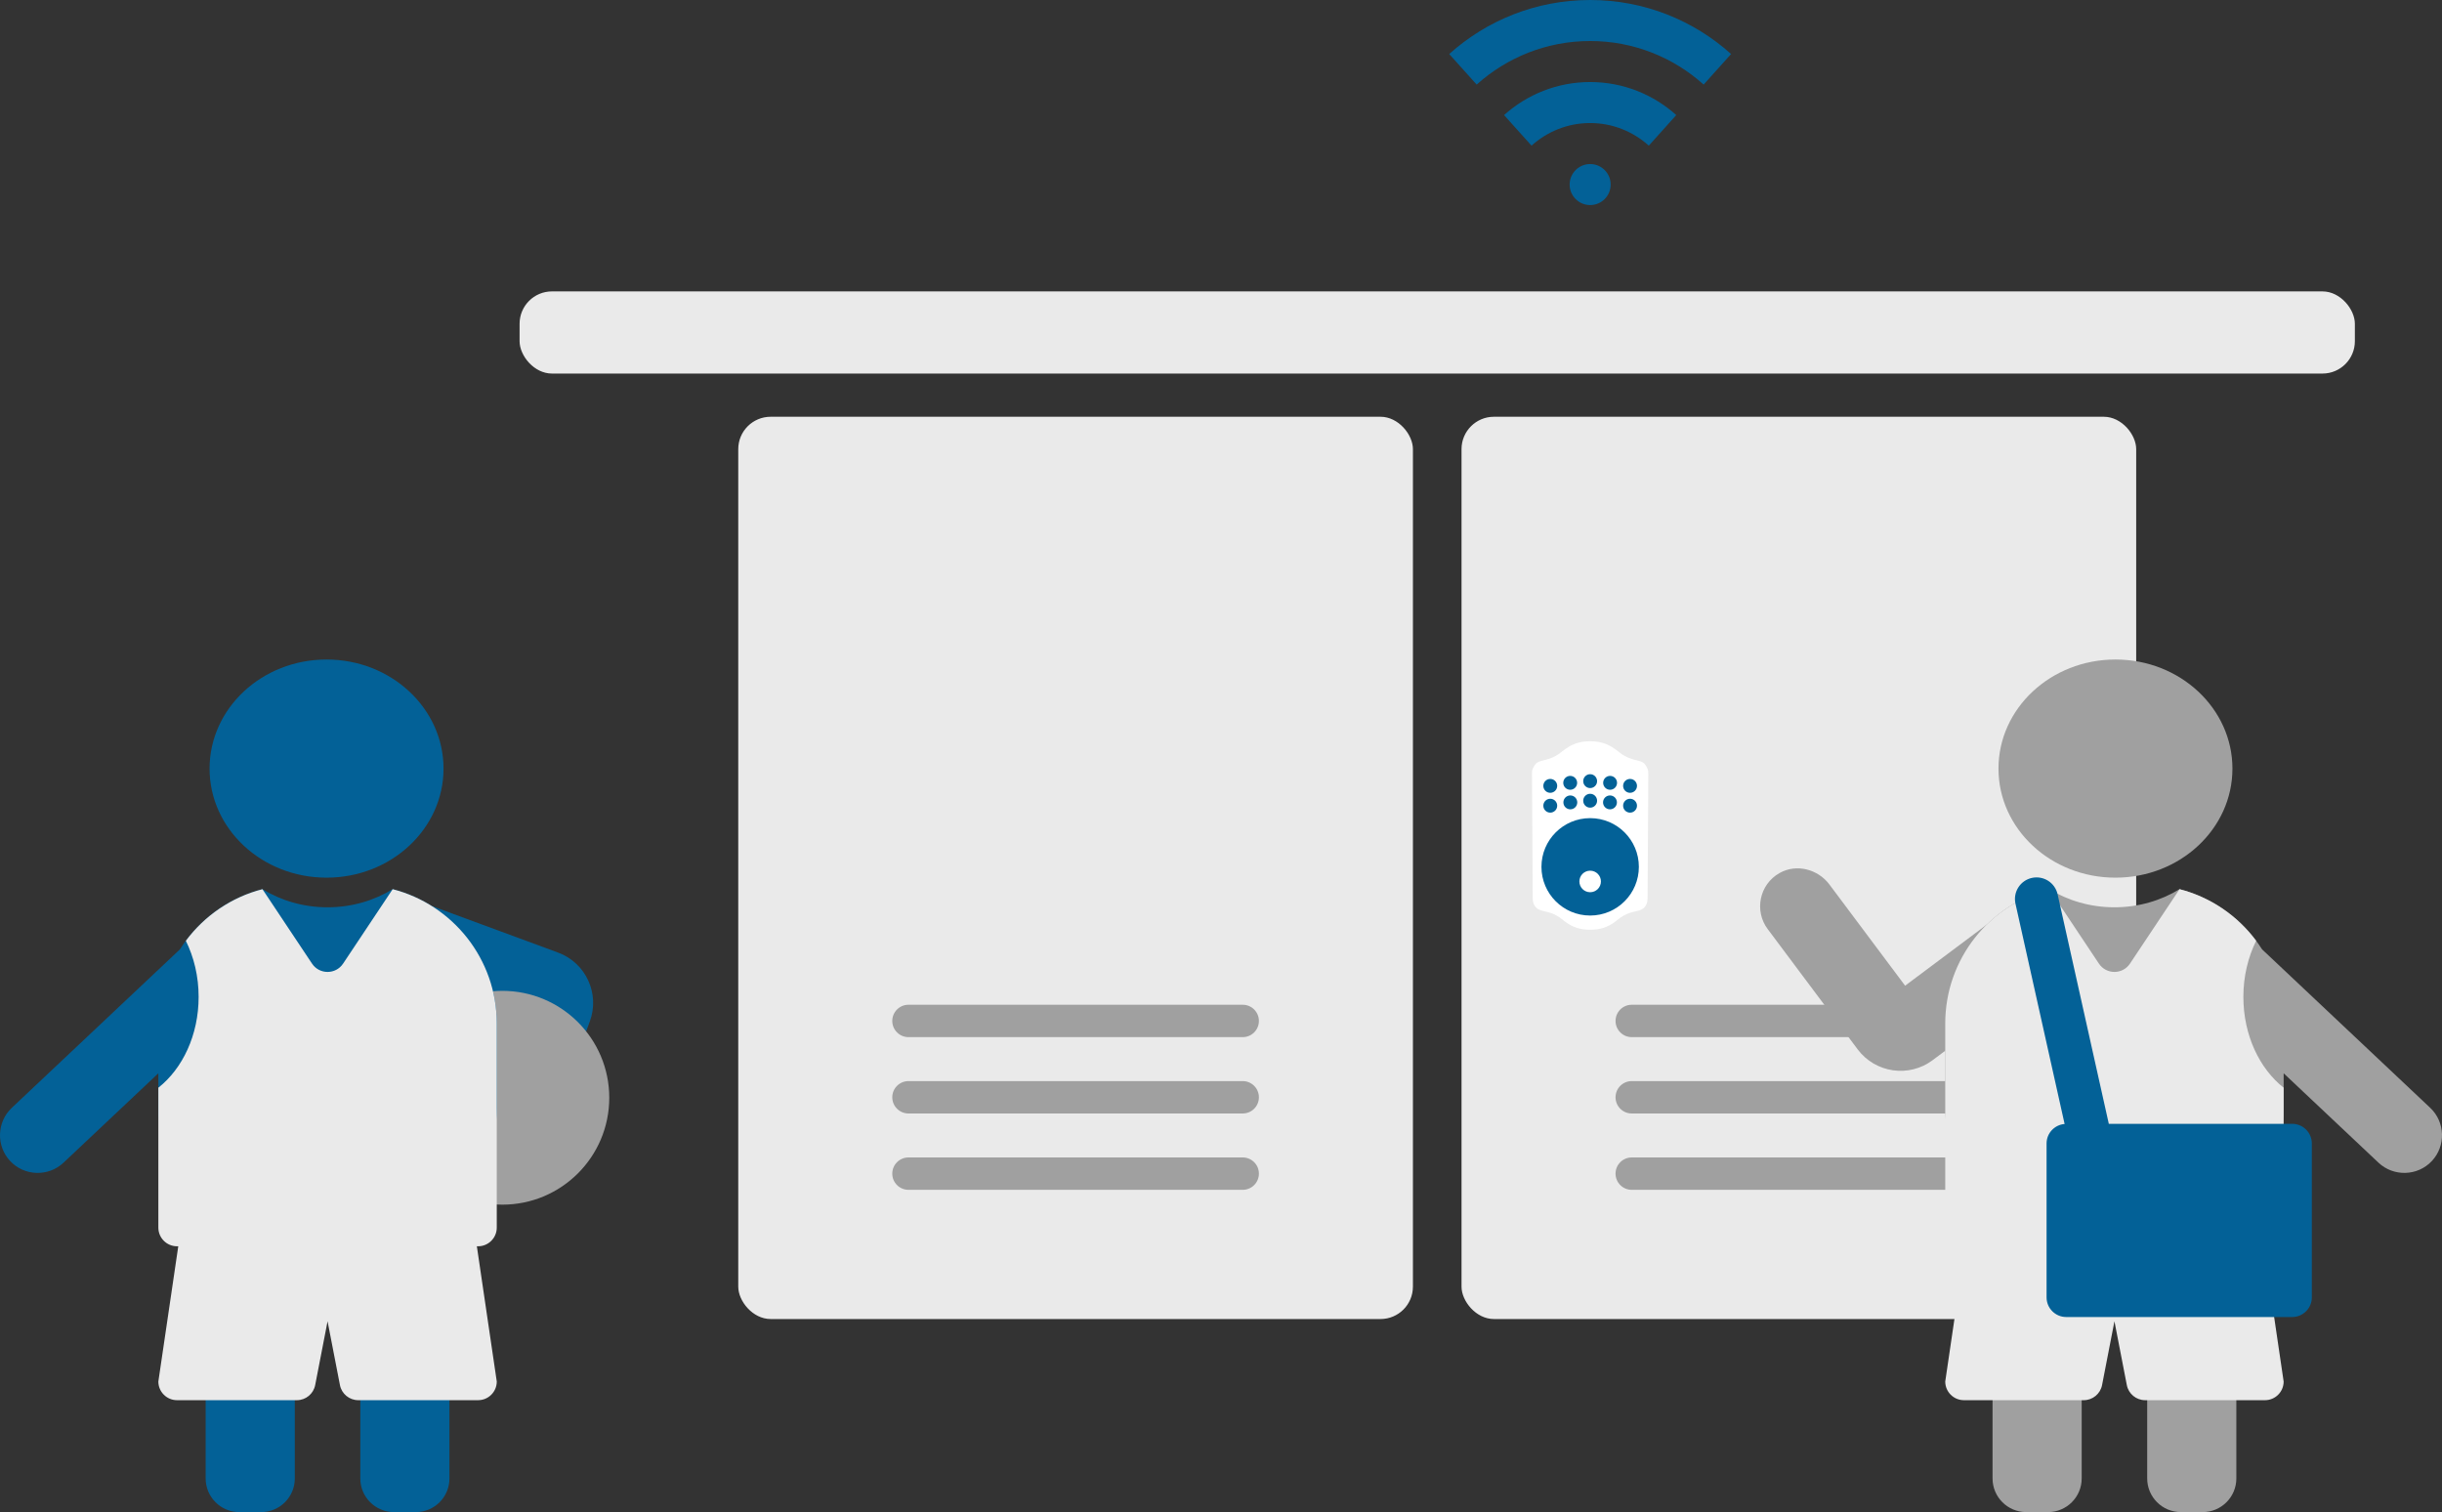
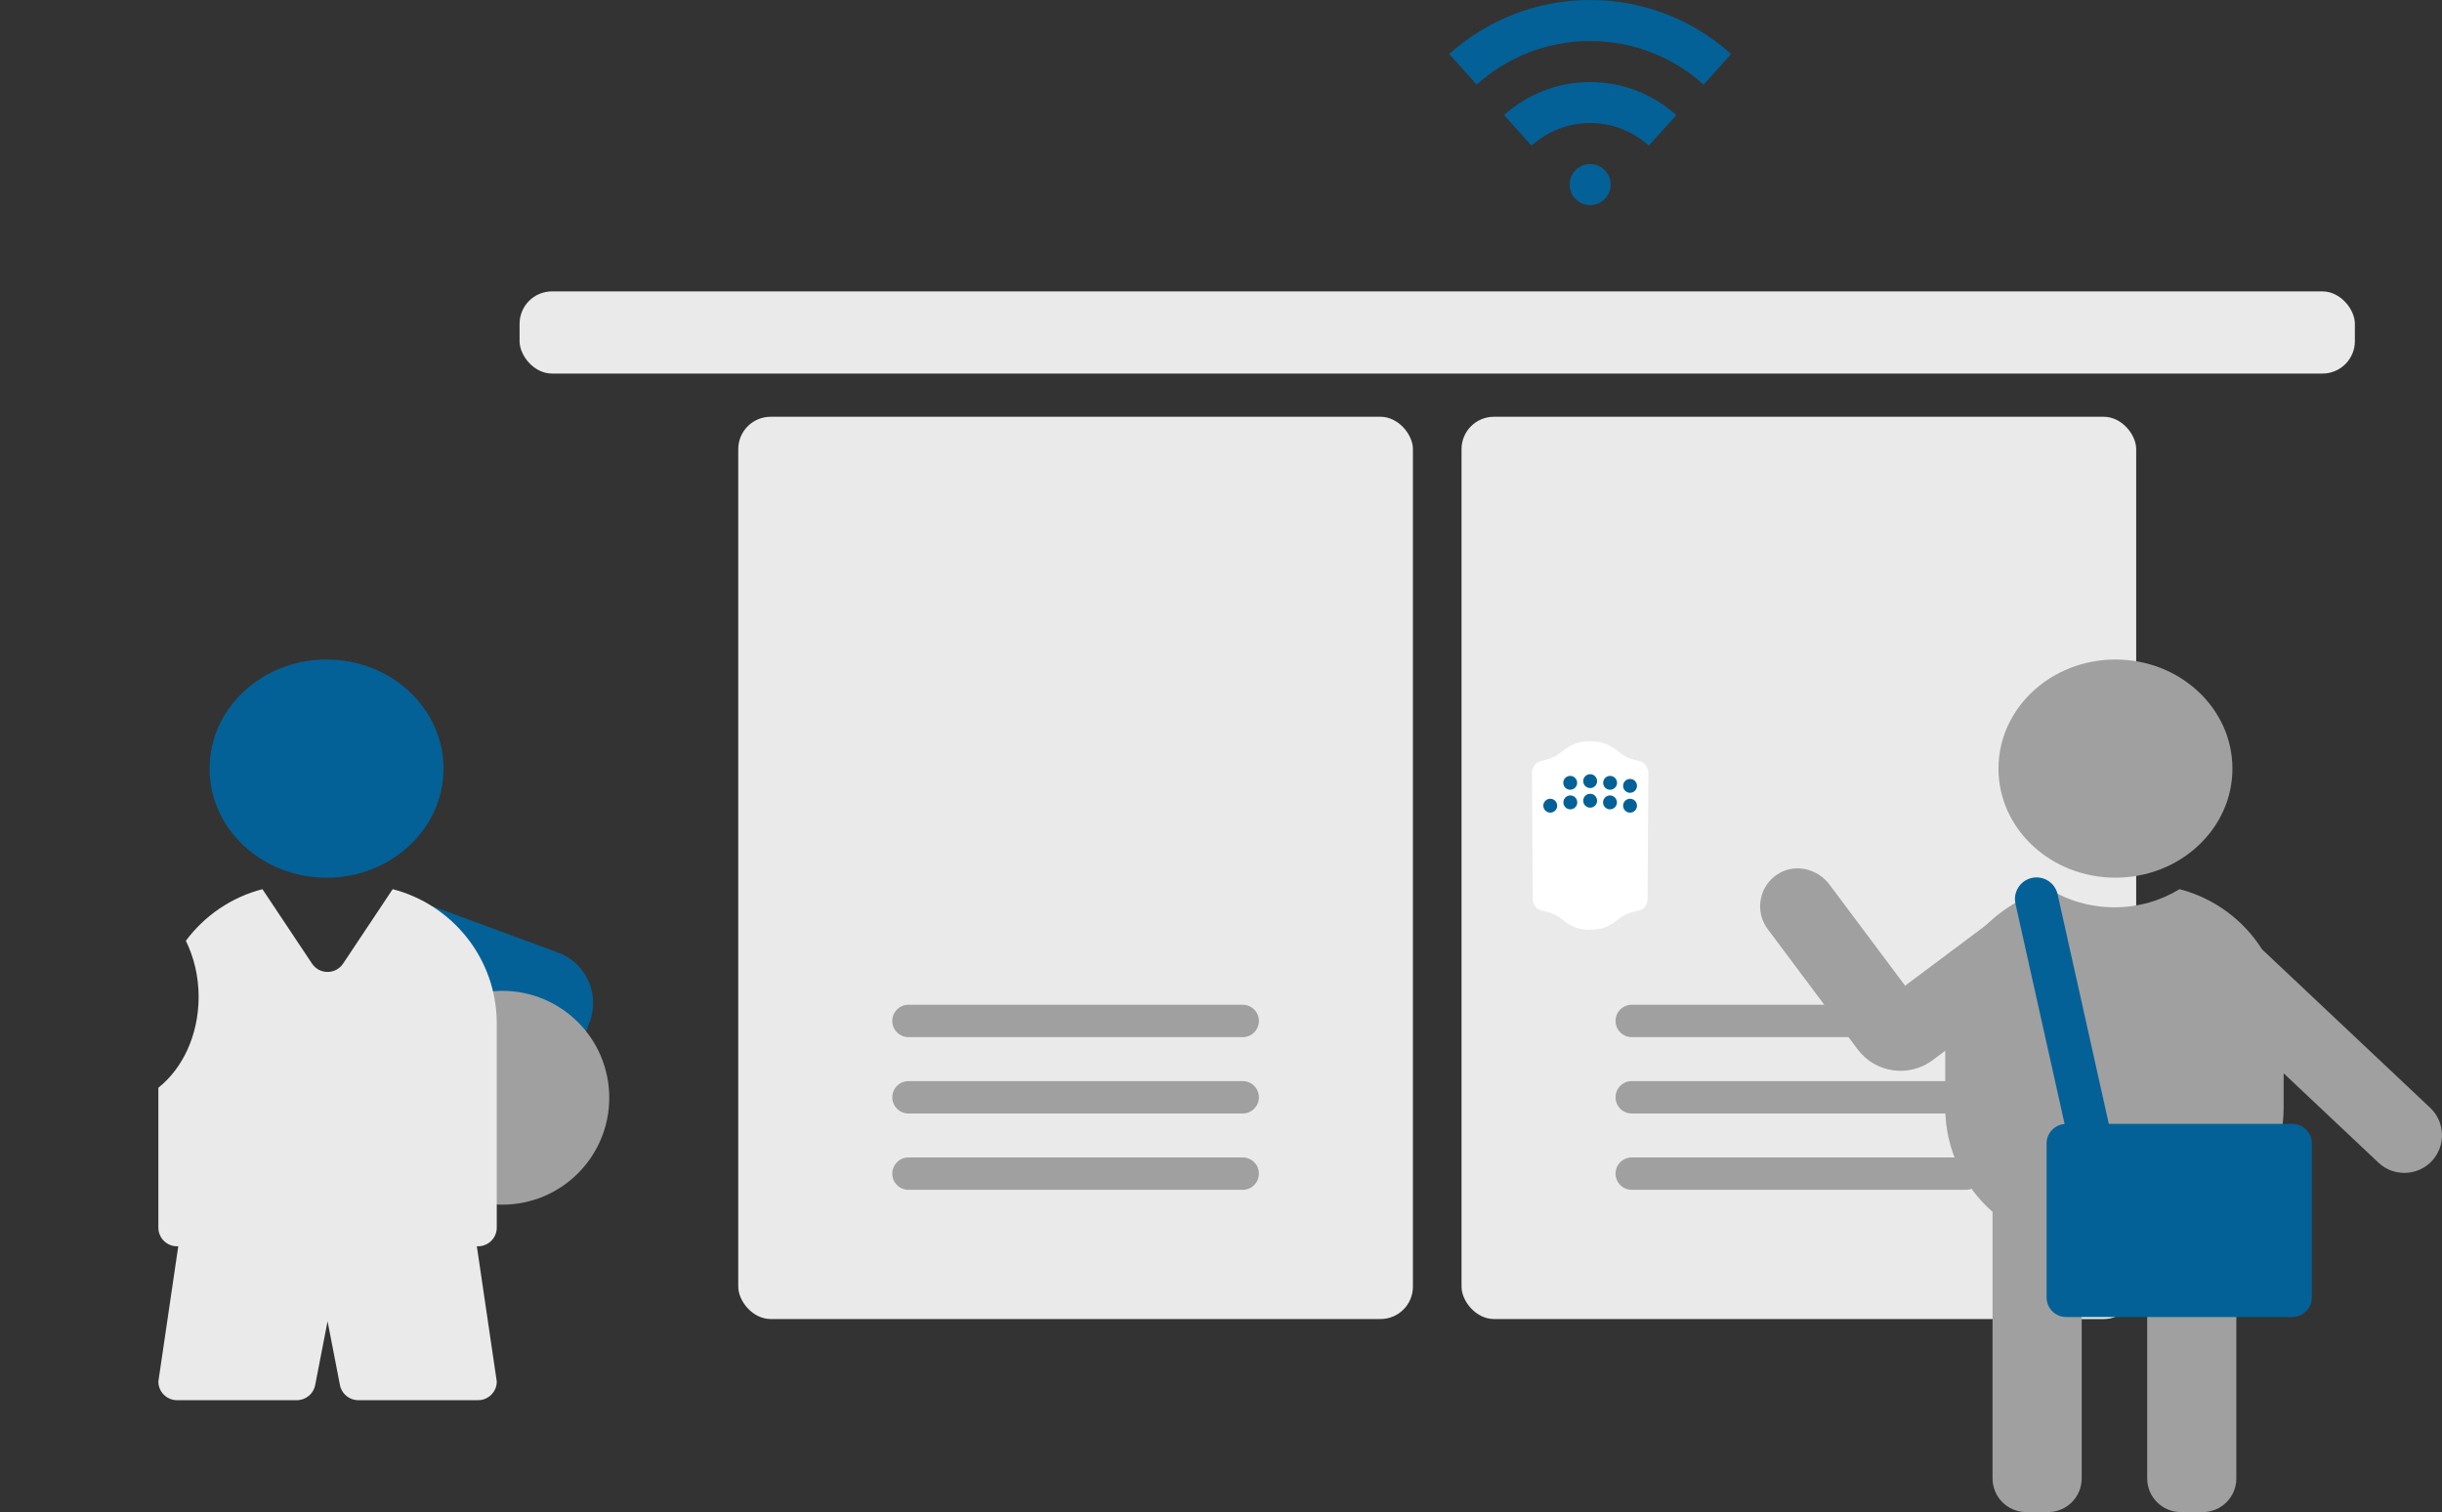
<svg xmlns="http://www.w3.org/2000/svg" id="_レイヤー_1" data-name="レイヤー_1" version="1.1" viewBox="0 0 452.497 280.204">
  <rect x="0" y="0" width="452.497" height="280.204" fill="#333333" stroke="none" />
  <defs>
    <style>
      .st0 {
        fill: #eaeaea;
      }

      .st1 {
        fill: #a0a0a0;
      }

      .st2 {
        fill: #fff;
      }

      .st3 {
        fill: #036197;
      }
    </style>
  </defs>
  <rect class="st0" x="136.797" y="77.229" width="125.015" height="167.199" rx="6" ry="6" />
  <rect class="st0" x="270.818" y="77.229" width="125.015" height="167.199" rx="6" ry="6" />
  <rect class="st0" x="96.277" y="54" width="340.075" height="15.224" rx="6" ry="6" />
  <g>
    <path class="st3" d="M86.517,210.263l8.096-21.95-19.481-7.185,4.882-13.236,23.396,8.629c5.147,1.899,7.781,7.611,5.883,12.758l-9.631,26.113c-1.451,3.933-6.093,5.811-9.928,3.79-3.168-1.669-4.456-5.56-3.217-8.92Z" />
    <circle class="st1" cx="93.084" cy="203.423" r="19.811" />
    <path class="st3" d="M60.509,162.639c-11.974 0-21.676-9.047-21.676-20.21s9.702-20.215,21.676-20.215c11.97-0,21.676,9.051,21.676,20.215 0,11.163-9.706,20.21-21.676,20.21" />
-     <path class="st3" d="M72.761,164.772c-3.465,2.12-7.609,3.358-12.065,3.358-4.455,0-8.599-1.237-12.064-3.358-6.408,1.646-11.837,5.709-15.29,11.15l-31.156,29.366c-2.796,2.635-2.928,7.079-.292,9.875,2.635,2.796,7.079,2.927,9.875.292l17.574-16.564v6.352c0,7.705,3.395,14.613,8.765,19.323v49.401c0,3.444,2.792,6.237,6.237,6.237h4.045c3.445,0,6.237-2.792,6.237-6.237v-43.035c.139.002.277.011.417.011h11.305c.14,0,.277-.008.417-.011v43.035c0,3.444,2.792,6.237,6.237,6.237h4.045c3.444,0,6.236-2.792,6.236-6.237v-49.401c5.371-4.71,8.766-11.618,8.766-19.323v-15.577c0-11.98-8.196-22.045-19.288-24.893Z" />
    <path class="st0" d="M29.343,227.485v-25.922c4.48-3.54,7.462-9.749,7.462-16.837,0-3.812-.875-7.362-2.367-10.391,3.456-4.638,8.426-8.081,14.193-9.562l9.186,13.792c1.369,2.055,4.389,2.055,5.758 0l9.187-13.792c11.091,2.849,19.288,12.914,19.288,24.894v37.819c0,1.91-1.549,3.459-3.459,3.459h-.23s3.689,25.062,3.689,25.062c0,1.91-1.549,3.459-3.459,3.459h-22.206c-1.656,0-3.08-1.174-3.395-2.8l-2.293-11.822-2.294,11.822c-.315,1.626-1.739,2.8-3.395,2.8h-22.206c-1.91,0-3.458-1.549-3.458-3.459l3.689-25.062h-.231c-1.91,0-3.459-1.549-3.459-3.459Z" />
  </g>
  <g>
    <path class="st2" d="M294.652,137.359c3.698,0,4.962,1.957,6.369,2.712,1.977,1.06,3.201.693,3.854,1.652.652.958.551,1.325.551,2.1,0,1.468-.13,21.374-.13,22.543s-.429,1.988-1.54,2.339c-1.111.351-2.319.312-4.112,1.813-1.793,1.501-3.53,1.774-4.991,1.774M294.652,137.359c-3.698,0-4.962,1.957-6.369,2.712-1.977,1.06-3.201.693-3.854,1.652-.652.958-.551,1.325-.551,2.1,0,1.468.13,21.374.13,22.543,0,1.169.429,1.988,1.54,2.339,1.111.351,2.319.312,4.112,1.813s3.53,1.774,4.991,1.774" />
    <g>
      <g>
-         <circle class="st3" cx="287.26" cy="145.628" r="1.286" />
        <circle class="st3" cx="287.26" cy="149.303" r="1.286" />
        <circle class="st3" cx="290.978" cy="148.69" r="1.286" />
        <circle class="st3" cx="290.955" cy="145.064" r="1.286" />
        <circle class="st3" cx="302.044" cy="145.628" r="1.286" />
        <circle class="st3" cx="302.044" cy="149.303" r="1.286" />
        <circle class="st3" cx="298.326" cy="148.69" r="1.286" />
        <circle class="st3" cx="298.348" cy="145.064" r="1.286" />
      </g>
      <circle class="st3" cx="294.652" cy="144.751" r="1.286" />
      <circle class="st3" cx="294.652" cy="148.381" r="1.286" />
    </g>
-     <circle class="st3" cx="294.652" cy="160.632" r="9.025" />
    <circle class="st2" cx="294.652" cy="163.34" r="1.995" />
  </g>
  <g>
    <path class="st1" d="M230.273,206.337h-61.936c-1.657,0-3-1.343-3-3s1.343-3,3-3h61.936c1.657,0,3,1.343,3,3s-1.343,3-3,3Z" />
    <path class="st1" d="M230.273,192.189h-61.936c-1.657,0-3-1.343-3-3s1.343-3,3-3h61.936c1.657,0,3,1.343,3,3s-1.343,3-3,3Z" />
    <path class="st1" d="M230.273,220.485h-61.936c-1.657,0-3-1.343-3-3s1.343-3,3-3h61.936c1.657,0,3,1.343,3,3s-1.343,3-3,3Z" />
  </g>
  <g>
    <path class="st1" d="M364.293,206.337h-61.936c-1.657,0-3-1.343-3-3s1.343-3,3-3h61.936c1.657,0,3,1.343,3,3s-1.343,3-3,3Z" />
    <path class="st1" d="M364.293,192.189h-61.936c-1.657,0-3-1.343-3-3s1.343-3,3-3h61.936c1.657,0,3,1.343,3,3s-1.343,3-3,3Z" />
    <path class="st1" d="M364.293,220.485h-61.936c-1.657,0-3-1.343-3-3s1.343-3,3-3h61.936c1.657,0,3,1.343,3,3s-1.343,3-3,3Z" />
  </g>
  <g>
    <path class="st1" d="M339,163.923l14.013,18.735,16.627-12.437,8.45,11.297-19.969,14.937c-4.393,3.286-10.619,2.388-13.905-2.005l-16.671-22.288c-2.511-3.357-1.561-8.274,2.221-10.392,3.124-1.75,7.09-.714,9.234,2.153Z" />
    <path class="st1" d="M391.989,162.639c11.974 0,21.676-9.047,21.676-20.21 0-11.163-9.702-20.215-21.676-20.215-11.97-0-21.676,9.051-21.676,20.215-0,11.163,9.706,20.21,21.676,20.21" />
    <path class="st1" d="M450.312,205.288l-31.156-29.366c-3.454-5.441-8.882-9.504-15.291-11.15-3.466,2.121-7.609,3.358-12.064,3.358-4.456,0-8.6-1.237-12.065-3.358-11.091,2.849-19.288,12.914-19.288,24.893v15.577c0,7.705,3.395,14.613,8.766,19.323v49.401c0,3.444,2.792,6.237,6.237,6.237h4.045c3.444,0,6.237-2.792,6.237-6.237v-43.035c.139.002.276.011.416.011h11.306c.14,0,.277-.008.416-.011v43.035c0,3.444,2.792,6.237,6.237,6.237h4.045c3.445,0,6.237-2.792,6.237-6.237v-49.401c5.371-4.71,8.766-11.618,8.766-19.323v-6.352l17.574,16.564c2.796,2.635,7.24,2.504,9.875-.292h0c2.635-2.796,2.504-7.24-.292-9.875Z" />
-     <path class="st0" d="M423.154,227.485v-25.922c-4.48-3.54-7.462-9.749-7.462-16.837,0-3.812.875-7.362,2.367-10.391-3.456-4.638-8.426-8.081-14.193-9.562l-9.186,13.792c-1.369,2.055-4.389,2.055-5.758 0l-9.187-13.792c-11.091,2.849-19.288,12.914-19.288,24.894v37.819c0,1.91,1.549,3.459,3.459,3.459h.231l-3.689,25.062c0,1.91,1.549,3.459,3.459,3.459h22.205c1.656,0,3.08-1.174,3.395-2.8l2.294-11.822,2.293,11.822c.316,1.626,1.739,2.8,3.396,2.8h22.205c1.91,0,3.459-1.549,3.459-3.459l-3.689-25.062h.23c1.91,0,3.459-1.549,3.459-3.459Z" />
    <path class="st3" d="M424.748,208.254h-33.991l-9.487-42.534c-.481-2.157-2.615-3.511-4.775-3.034-2.156.481-3.514,2.619-3.033,4.775l9.105,40.822c-1.86.15-3.342,1.702-3.342,3.6v28.543c0,1.996,1.633,3.629,3.629,3.629h41.894c1.996,0,3.629-1.633,3.629-3.629v-28.543c0-1.996-1.633-3.629-3.629-3.629Z" />
  </g>
  <g>
    <path class="st3" d="M294.652,7.6c8.076,0,15.449,3.059,21.028,8.075l5.088-5.664c-6.923-6.222-16.075-10.01-26.115-10.01-10.04,0-19.193,3.789-26.116,10.011l5.088,5.664c5.579-5.016,12.952-8.075,21.027-8.075Z" />
    <path class="st3" d="M278.7,21.326l5.087,5.663c2.886-2.595,6.688-4.189,10.865-4.189,4.177,0,7.98,1.594,10.866,4.189l5.087-5.663c-4.233-3.806-9.826-6.126-15.952-6.126s-11.719,2.32-15.952,6.126Z" />
    <circle class="st3" cx="294.652" cy="34.2" r="3.8" />
  </g>
</svg>